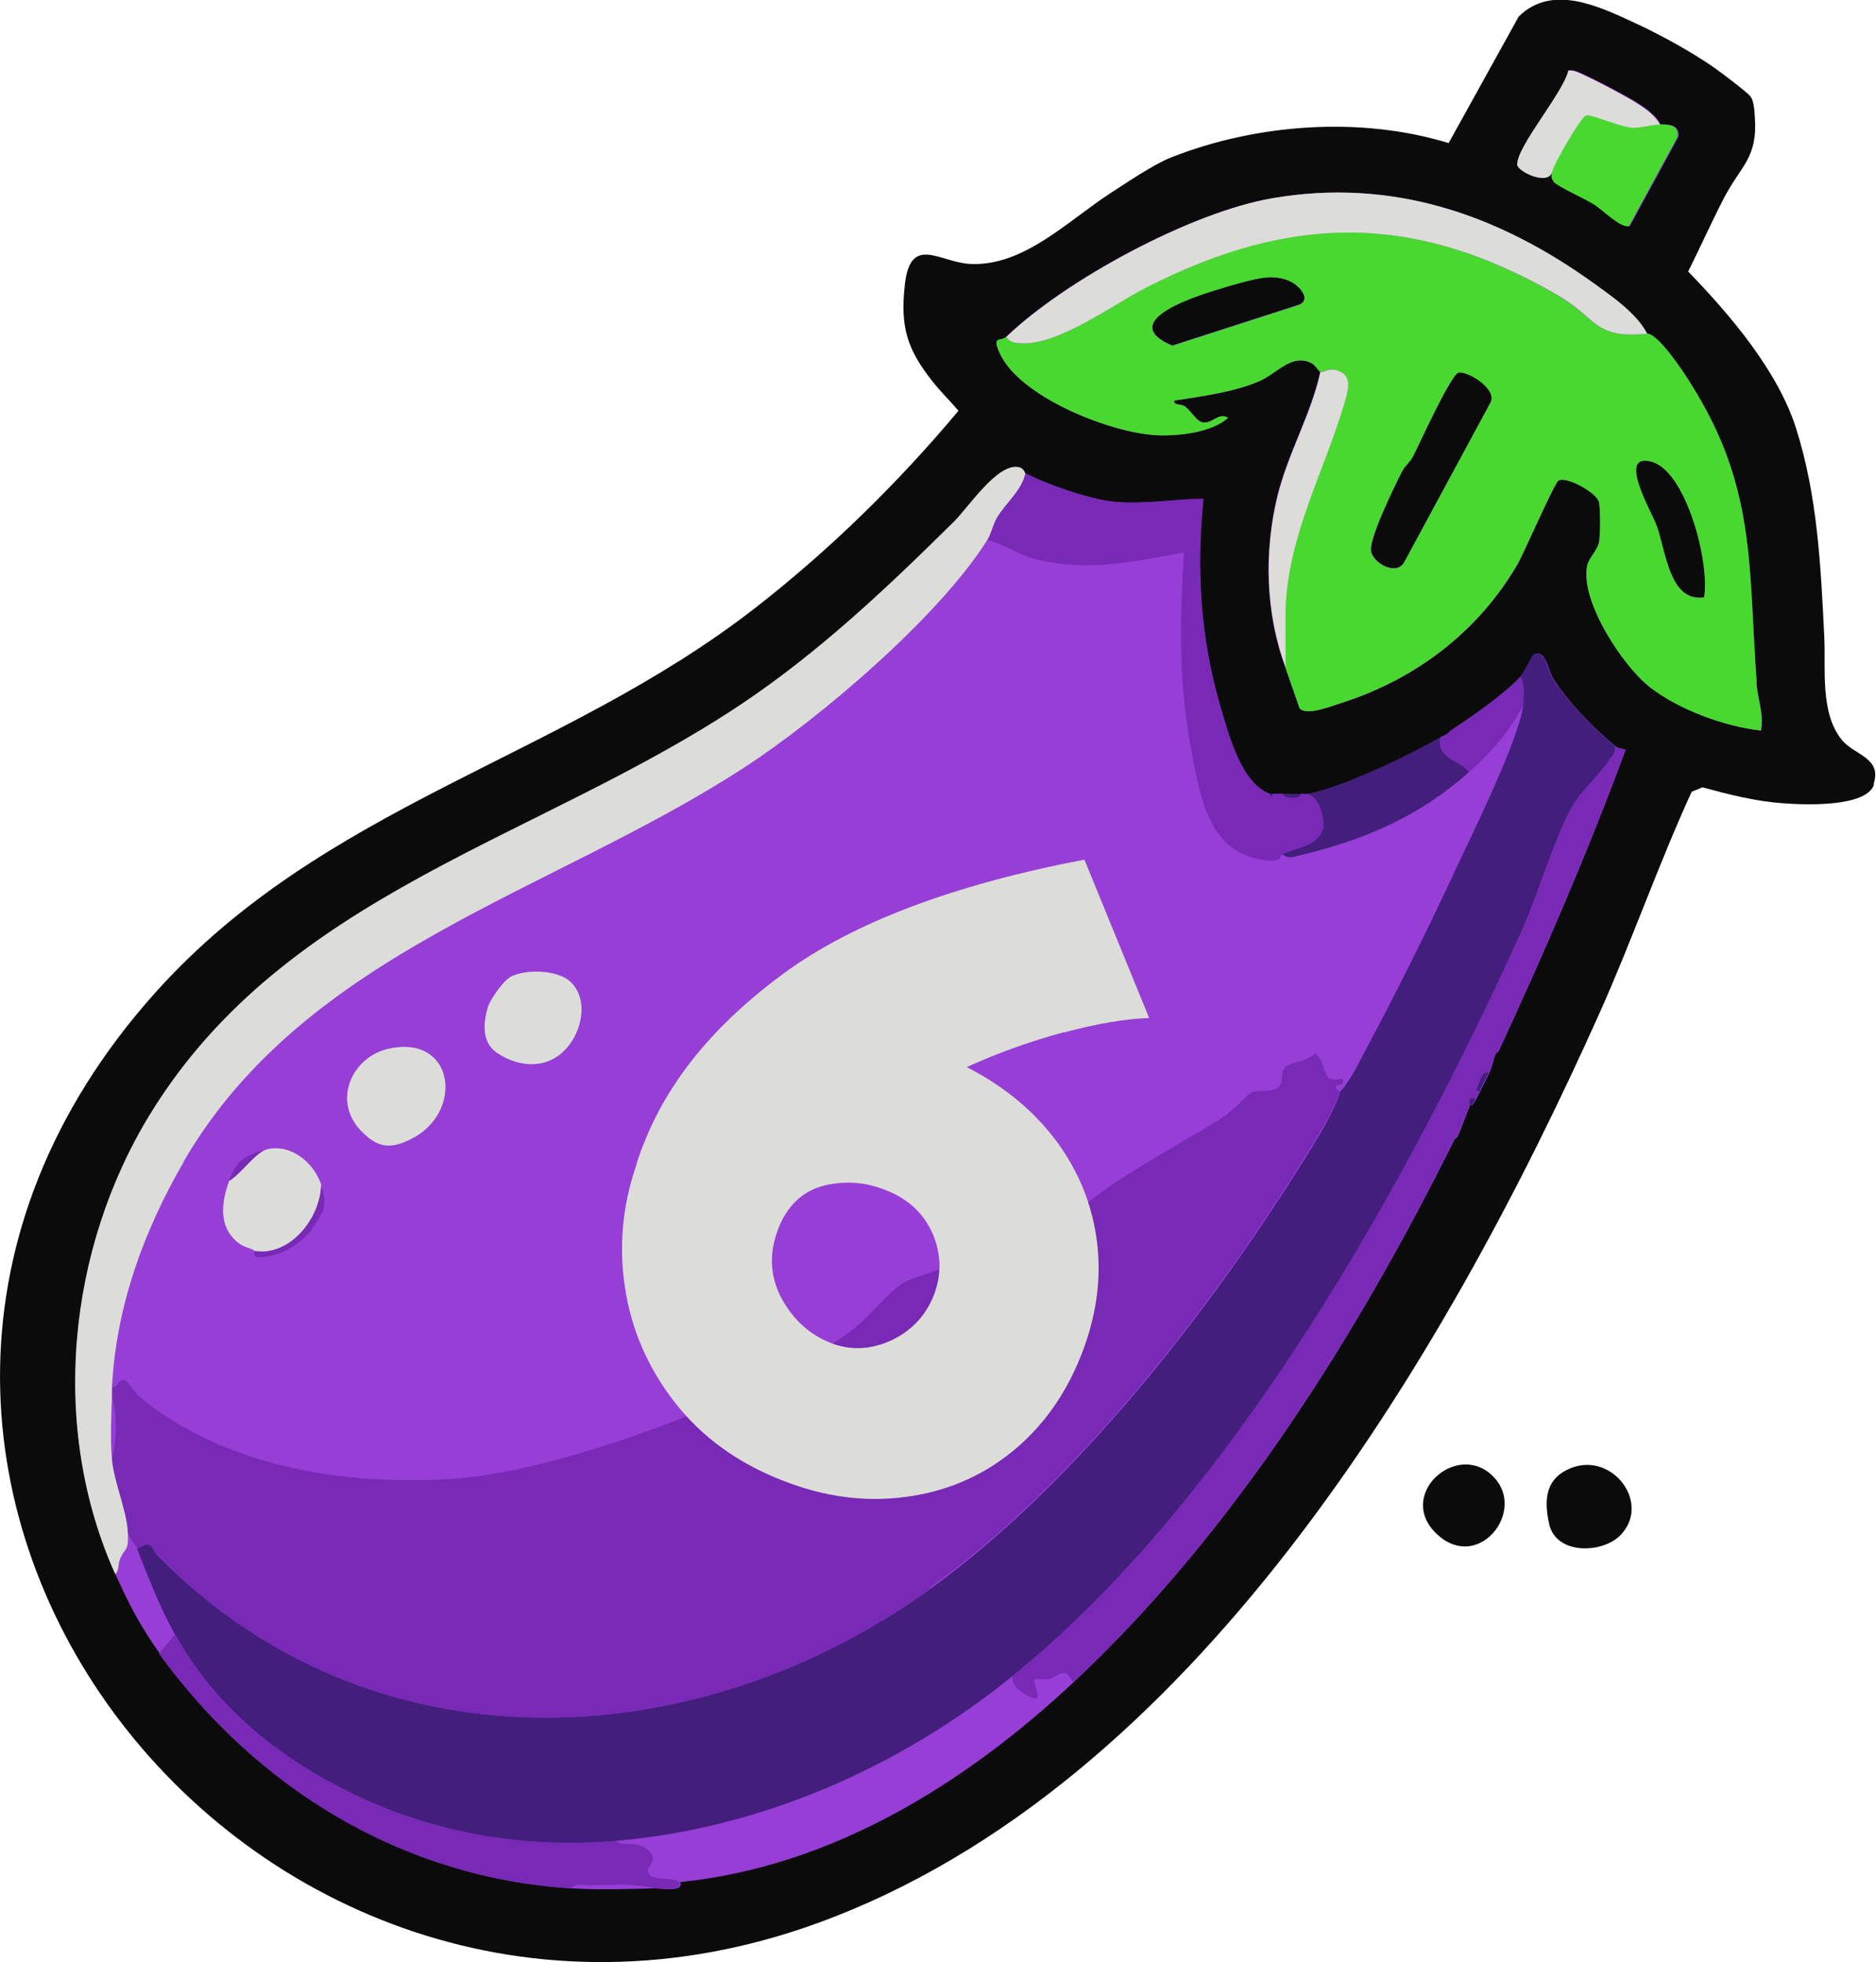
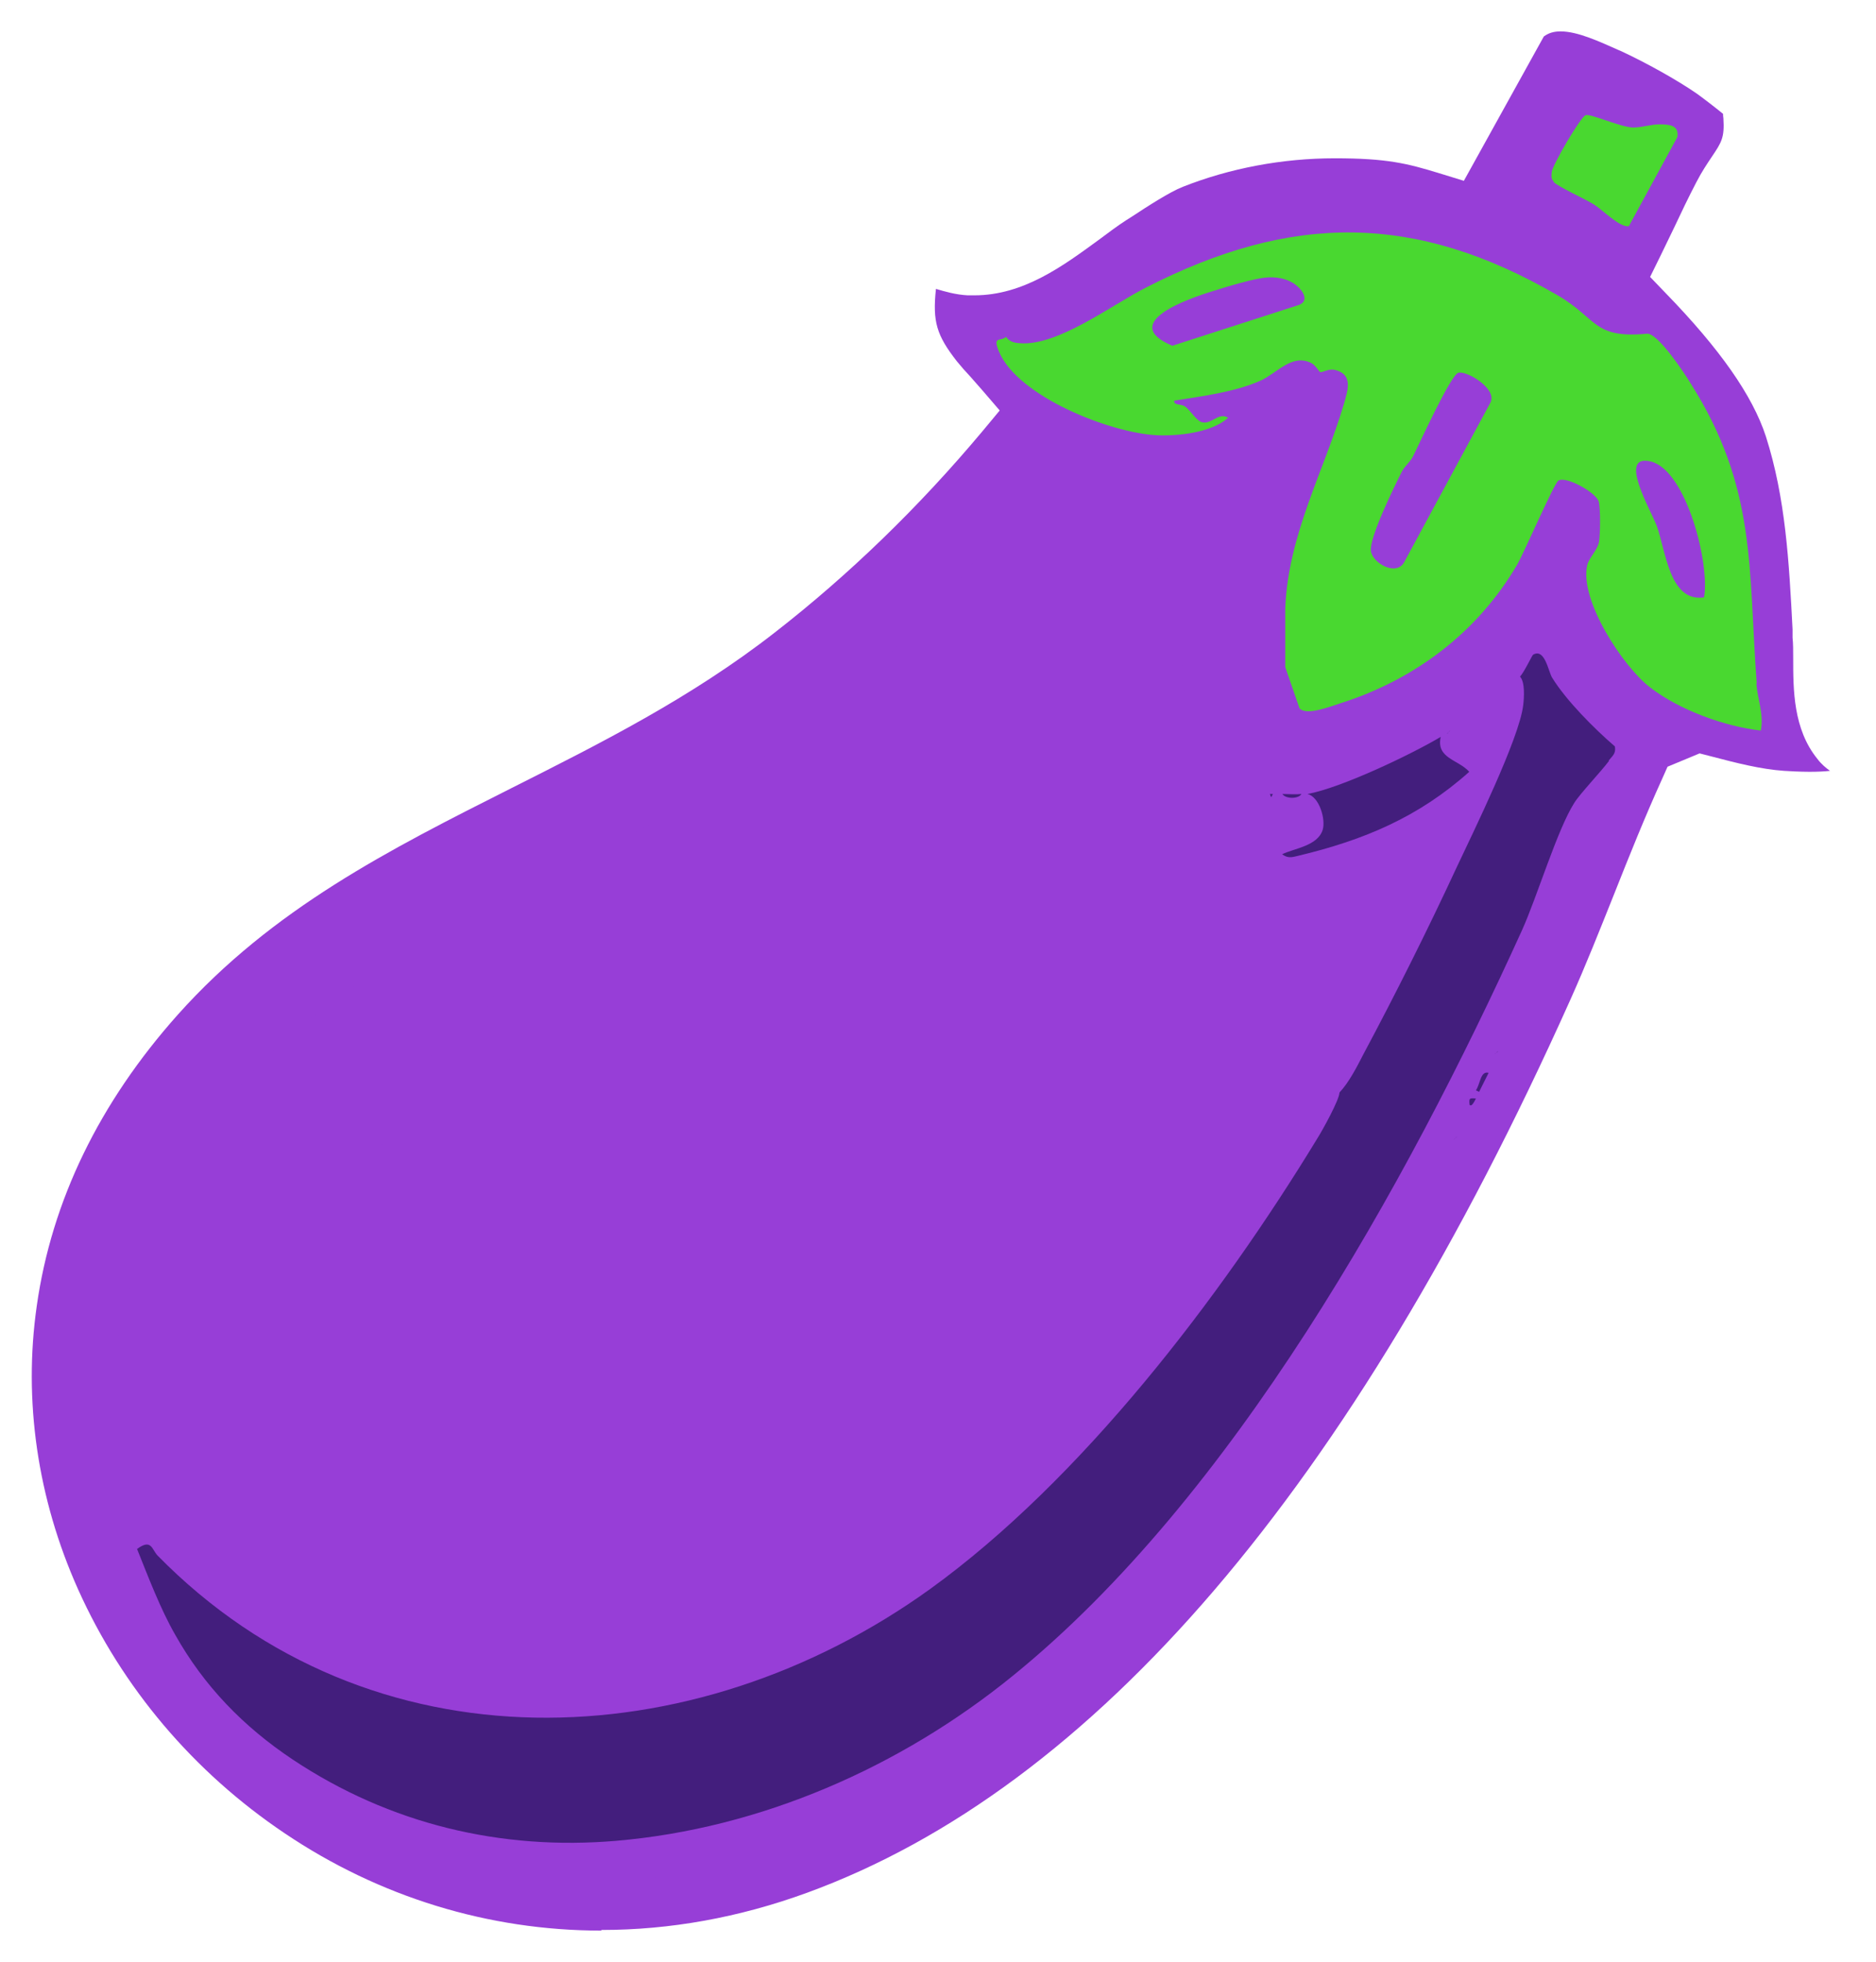
<svg xmlns="http://www.w3.org/2000/svg" id="a" version="1.1" viewBox="0 0 591.3 618.6">
  <defs>
    <style>
      .st0 {
        fill: #973ed7;
      }

      .st1 {
        fill: #0b0b0c;
      }

      .st2 {
        fill: #431e7d;
      }

      .st3 {
        fill: #7829b5;
      }

      .st4 {
        fill: #dcddd8;
      }

      .st5 {
        fill: #49d830;
      }
    </style>
  </defs>
  <path class="st0" d="M189.5,608.6c-35.5,0-70-10.6-99.8-30.7-28.7-19.3-51.2-45.9-65.1-76.9-12.8-28.6-17.3-59.5-13-89.4,4.7-33.1,19.7-64,44.5-91.8,29.9-33.4,66.5-51.9,105.2-71.4,27.8-14,56.5-28.4,82.9-49,23.4-18.2,45.5-39.6,65.5-63.5l5.4-6.5-5.5-6.4c-1.2-1.4-2.5-2.8-3.6-4.1-1.6-1.7-3.1-3.4-4.4-5-6.4-8.2-7.7-12.5-6.6-22.8,0,0,0,0,.1,0,2.7.8,6.1,1.8,9.9,2,.7,0,1.4,0,2.1,0,15.5,0,28-9.3,39.1-17.4,3.1-2.3,6-4.5,8.8-6.3l1.9-1.2c4.7-3.1,11.8-7.7,15.9-9.3,14.9-5.9,31.5-9,47.9-9s22.8,1.6,32.9,4.7l7.8,2.4,25.2-45.5c1.5-1.1,3.1-1.6,5.3-1.6,5.4,0,12.2,3.2,18.3,5.9l.5.2c8,3.7,17.9,9.2,24.1,13.5,1.7,1.2,6,4.5,8.3,6.4,0,.4,0,.8.1,1.4.4,6.1-.6,7.6-3.7,12.2-1.4,2.1-3.1,4.6-4.8,7.9-2.5,4.8-4.8,9.6-7,14.3-1.5,3.1-3,6.2-4.5,9.3l-3.1,6.3,4.9,5.1c17.1,17.6,27.4,32.3,31.6,45.2,6.2,19.4,7.3,39.5,8.4,60.8v2.6c.2,1.9.2,4.1.2,6.5,0,9.9,0,22.3,7.6,31.7,1.2,1.6,2.6,2.8,4,3.8-1.7.2-3.9.3-6.5.3s-6.9-.2-8-.3c-7.3-.5-15.1-2.5-22.7-4.5l-3.9-1-10.1,4.2-1.6,3.6c-5.5,12.1-10.5,24.6-15.3,36.7-4.4,11-8.9,22.4-13.8,33.3-68.9,153.7-149.9,248.3-240.6,281.4-21.4,7.8-43.1,11.7-64.7,11.7Z" />
  <path class="st0" d="M338.2,530.3c-34.2,32-76.3,58.2-124,63-2.3-2-9.4.2-9.9-3.6-.2-1.4,4.5-4.1-1.5-7.4-3.2-1.8-6,.1-8.6-1.9,45.6-3.9,89.6-23.2,125-52-.7,3.3,4,6.2,6.5,7,3.3,1-.6-5,.5-6,.3-.2,3.2.3,4.4,0,3.2-.8,4.8-4.3,7.6,1ZM40.2,483.3c.2,6-1,4.6-2.4,8.1-.7,1.7-.1,3.8-1.6,4.9,4,9,8.2,17,14,25l5-6c-4.7-8.2-8.5-18.3-12-27-.5-1.1-2.4-3.6-3-5ZM185.7,594.2c-1.7,0-4.4-.6-5.5,1,8.2.5,17.7.2,26,0-6.2-1.8-14-1.1-20.5-1ZM480.2,222.3c-1.2,10.5-16,40.2-21.1,51.4-9,19.4-19.3,39.8-29.3,58.7-2.1,3.9-4.6,8.8-7.5,12,0-.1-1.1-.6-1.1-1.4,0-.9,3.2,0,2.1-2.6-7.2,1.8-4.3-4.2-8.5-8-2.4,2.8-8.9,2.8-10,5-.8,1.7,0,4-1.5,5.5-2.1,2.2-6.7.8-9,2-.5.3-6.1,6.2-9,8-14.3,8.9-29.9,16.8-42.9,27.1-2.5,2-5.8,6.7-8.3,7.7-7.1,2.9-17.5,1.4-24.7,4.3-2.9,1.2-8.4,6.2-12,8-3.9,2-9.4,2.9-12.9,5.1-4.7,2.9-10.9,10.9-16.1,14.9-27.5,20.5-91.5,44.4-125.4,46.6-33.9,2.2-71.4-3.6-98.5-25.6-1.8-1.4-4.3-5.4-4.6-5.4-3.1-.8-1.7,2.4-4.5,2,1.3-25.3,10-49.2,22.6-70.9,38.5-66.3,115.8-84.7,176.7-124.3,24-15.6,61.6-47.7,76.7-71.8,6.1,1.6,10.4,5.2,17,6.5,15.8,3.4,29.6.3,45-2.6-1.4,21.1-1.7,41.3,2.3,62.2,3,15.8,5.9,34,25.3,34.8,3.2.1,2.6-1.6,3.4-2.1,1.8,1.3,3,1,5,.5,20.9-5,38-12.2,54-26.5,7.5-6.8,12-12.1,17-21ZM101.2,373.3c-2.3-6.7-9.4-12.8-17-11-7,1.9-9.7,3.5-12,10-2.4,6.8-3.5,14.4,2.9,19.5,1.7,1.4,4.2,1.7,5.1,2.5.3.2-1,2.1,1.4,2.1,6.2-.2,12.1-3.5,16.1-8,.3-.4,4.1-6.3,4.2-6.7.7-3.7.3-5.1-.8-8.3ZM122.9,330.5c-11.9,2.5-18.5,16.7-8.8,26.3,5.2,5.1,9,5.5,15.4,2.3,16.7-8.2,13.9-32.9-6.6-28.6ZM179.8,309.6c-4.1-3.9-14.5-4.1-19.2-1.4-2,1.1-6.1,6.9-6.8,9.2-1.7,5.8-1.9,11.8,3.6,15,8.6,5.2,18.2,4,23.4-5.1,3.1-5.4,3.9-13.2-1-17.8ZM35.2,439.3c-.2,6.3-.6,14.9,0,21,1.7-6.1,1.7-14.9,0-21Z" />
-   <path class="st1" d="M510.8,483.9c-5.7,5.9-20.3,6.3-22.5-3.4-1.6-7.2-1.3-13.7,5.5-17.1,13.6-6.9,27,10.1,17,20.5ZM453.1,483.8c12.9,11.8,28.1-7.4,17.7-18.2-11.4-11.9-31.3,5.8-17.7,18.2ZM590.7,247.3c-2.5,7.4-22.6,6.4-29,5.9-8.4-.6-17-2.8-25.1-5l-3.4,1.4c-10.5,22.9-18.8,46.9-29.1,69.9-49,109.4-128.5,243.8-246.3,286.7C77.8,671.7-84.1,462,48.7,313.2c53.4-59.8,128-73.8,189.4-121.6,23.4-18.2,45-39.4,64-62.1-2.7-3.2-5.7-6.1-8.3-9.4-7.9-10.1-10.1-17-8.6-30.4,1.8-15.9,11-7,20.5-6.5,16.8.9,30.8-13.5,44-22.1,5.4-3.5,13.9-9.3,19.5-11.5,26.9-10.6,59.6-13,87.4-4.5l22.1-39.9c10.5-10.3,25-3.3,36.1,1.8,7.9,3.6,18.5,9.4,25.6,14.4,2,1.4,10.4,7.7,11.4,9.1,1,1.3,1.2,4.4,1.3,6.2,1,13.1-4.3,15.4-9.6,25.5-4,7.7-7.5,15.6-11.4,23.4,13,13.4,28.1,31.1,33.9,49.1,6.9,21.5,7.9,43.9,9,66,.5,10.1-1.4,24,5.5,32.5,3.9,4.9,12.9,5.6,10,14.1ZM478.2,51.8c0,2.3,9.8,6.9,11,2.4-.2,1.3-.3,2.1.7,3.1,1.7,1.7,9.8,5.3,12.7,7.1,2.7,1.7,8.1,7.4,11.1,6.9l15.3-28.1c.6-3.8-2.7-4-5.6-4-2-4.2-9.1-7.9-13.3-10.2-2.3-1.3-11.6-6.1-13.4-6.6-.7-.2-1.5-.4-2.2-.2-1.6,6.9-16.1,23.7-16.1,29.5ZM512.2,236.3c-.9-.3-2.3-.5-3-1-6.6-5.5-15.4-14.4-19.8-21.7-1.3-2-2.3-9.4-6-7.2-.3.2-2.9,5.5-4.1,6.9-4.9,5.4-15.7,12.9-22,17-.4.3-.7.8-1,1-.5.3-1.3.6-2,1-9.6,5.7-31.5,16.1-42,18-.6.1-1.4,0-2,0-1.8.2-4.1,0-6,0h-4c-9.1-3.4-13-18.6-15.7-27.8-6.3-21.6-7.5-42.9-5.3-65.2-9.5.1-18.9,1.9-28.4.9-7.7-.8-20.6-5.4-27.6-8.9-.3-.1-.4-1.8-2.5-2-6.6-.8-15.4,12.6-19.9,17.1-20.9,20.7-42.5,41.2-67.2,57.7-63.7,42.6-143.2,59.3-186.1,128.9-26.4,42.9-31.9,99.2-11.2,145.3,4,9,8.2,17,14,25,30.9,42.6,76.7,70.7,130,74,8.2.5,17.7.2,26,0,3,0,9,1.3,8-2,47.7-4.8,89.8-31,124-63,50.4-47.2,89.5-109.6,120-171,.2-.3.8-.6,1-1,1.3-2.6,3.7-9.6,4-10,.1-.2.4,1.3,2-2,.3-.7.7-1.3,1-2,1-2,2-4,3-6,1-2.2,1.4-4.7,2-6,.1-.3.8-.6,1-1,14.4-31.1,28.1-62.7,40-95ZM553.7,215.4c-2.7-36.6,0-61.6-20.8-94.5-2-3.3-10.4-16-13.8-15.7-3.3-6.4-10.9-11.6-16.7-15.8-30.3-21.9-63.9-33.4-101.5-26.9-25.6,4.4-65.2,25.8-83.8,43.7-1.7,1.6-4.4-.5-2.2,4.7,6,14.2,35.2,25.6,49.7,26.3,6.8.3,17.3-.8,22.5-5.5-3.1-1.9-5.1,2.2-8.3,1.4-1.7-.5-3.6-3.7-5.2-4.9-1.3-1-3.7-.3-3.5-1.9,8.8-1.4,19.1-2.7,27.2-6.3,5.3-2.4,10-8.7,16.1-5.5,1.2.6,2.4,2.7,2.7,2.8-3,13.5-10.2,25.6-13.5,39-4.3,17.5-3.8,37.1,2.5,54l4.6,13c2.3,2.5,10.2-.8,13.2-1.7,23.4-7.5,43-22.4,55.4-43.6,2.1-3.6,11.7-25.8,13-26.5,2.4-1.5,11.8,3.7,12.7,6.6.6,2,.5,10.5.1,12.7-.4,2.5-3.2,5.1-3.7,7.3-2.6,11,11.3,32.1,19.8,38.6,9.2,7.1,23.4,12.3,34.9,13.6,1-5.2-1.1-10.1-1.4-14.9ZM407.7,89.2c-2.5-1.5-5.8-2-8.7-1.8-3.8.3-12.8,3-16.8,4.3-7.8,2.5-29.6,10-12.7,17.2l40-12.9c3.8-1.7.2-5.6-1.8-6.8ZM520.4,145.5c-10.8-2.8,0,15.6,1.8,20.3,2.9,8,4,24.2,15,22.5,1.9-10.4-5.5-39.9-16.7-42.8ZM459.8,117.4c-2.4.5-12.4,22.6-14.4,26.5-.9,1.7-2.5,2.9-3.4,4.6-2.3,4.6-10.4,21.1-9.8,25.1.5,3.8,8,8.1,10.5,3.5l27.4-50.7c1.7-4.1-7.2-9.6-10.2-9.1Z" />
-   <path class="st3" d="M512.2,236.3c-11.8,32.2-25.6,63.8-40,95l-1,1c-.6,1.3-1,3.8-2,6-2.6-.7-2.6,3.5-4,5.5l1,.5c-.3.7-.7,1.3-1,2-2.1-.2-2.2-.1-2,2-.3.4-2.7,7.4-4,10l-1,1c-30.5,61.4-69.6,123.8-120,171-2.7-5.4-4.4-1.8-7.6-1-1.2.3-4.2-.2-4.4,0-1.1,1,2.8,7-.5,6-2.5-.8-7.3-3.6-6.5-7,69.3-56.2,124-154.6,160.5-235,4.8-10.6,11.1-31.7,16.5-40.2,1.8-2.9,8.3-9.7,11-13.3,1.1-1.5,2.4-2.2,2-4.5.7.6,2.1.8,3,1ZM373.2,174.3c-1.4,21.1-1.7,41.3,2.3,62.2,3,15.8,5.9,34,25.3,34.8,3.2.1,2.6-1.6,3.4-2.1,3.9-1.9,11.2-2.6,12.8-7.7,1-3.2-1-10.4-4.8-11.3-.6.1-1.4,0-2,0-.9,1.6-5,1.6-6,0h-3l-.5,1c-.3-.3-.3-.9-.5-1-9.1-3.4-13-18.6-15.7-27.8-6.3-21.6-7.5-42.9-5.3-65.2-9.5.1-18.9,1.9-28.4.9-7.7-.8-20.6-5.4-27.6-8.9-1.3,5.5-6,9-8.8,13.7-1.3,2.1-2,5.4-3.2,7.3,6.1,1.6,10.4,5.2,17,6.5,15.8,3.4,29.6.3,45-2.6ZM204.2,589.6c-.2-1.4,4.5-4.1-1.5-7.4-3.2-1.8-6,.1-8.6-1.9-36.3,3.1-71.4-5.3-101.9-25.6-15.6-10.4-28-23.2-37.1-39.4l-5,6c30.9,42.6,76.7,70.7,130,74,1-1.7,3.8-1,5.5-1,6.5,0,14.3-.8,20.5,1,3,0,9,1.3,8-2-2.3-2-9.4.2-9.9-3.6ZM463.2,243.3c7.5-6.8,12-12.1,17-21,.3-2.4.6-7.3-1-9-4.9,5.4-15.7,12.9-22,17l-1,1c-.5.3-1.3.6-2,1-1.5,6.8,5.5,7.1,9,11ZM293.2,500.8c-74.5,53.8-176.4,58.1-243.6-10.6-1.9-1.9-1.9-5.3-6.4-2-.5-1.1-2.4-3.6-3-5-.3-7-4.3-15.7-5-23,1.7-6.1,1.7-14.9,0-21,0-.7,0-1.3,0-2,2.7.4,1.4-2.9,4.5-2,.3,0,2.9,4,4.6,5.4,27.1,22,64.5,27.8,98.5,25.6,33.9-2.2,97.9-26.1,125.4-46.6,5.3-3.9,11.5-11.9,16.1-14.9,3.5-2.2,9-3.1,12.9-5.1,3.6-1.8,9.1-6.8,12-8,7.2-2.9,17.6-1.4,24.7-4.3,2.5-1,5.8-5.7,8.3-7.7,13-10.3,28.6-18.3,42.9-27.1,2.9-1.8,8.5-7.7,9-8,2.4-1.2,7,.3,9-2,1.4-1.5.6-3.8,1.5-5.5,1.1-2.2,7.5-2.2,10-5,4.2,3.8,1.3,9.8,8.5,8,1.1,2.7-2.1,1.7-2.1,2.6,0,.8,1.1,1.3,1.1,1.4,0,2.4-5.3,11.8-7,14.5-30.5,50.3-74.4,107.7-122,142ZM315.7,423.2c-8.3-10.7-26.4.4-21.6,13-11.7-3.8-20.4,12-11,20.5,8.4,7.7,24.5-9.3,13-16.5,2.2-.3,3.1,2,5,2.6,8.5,2.7,21.3-11,14.6-19.6ZM80.2,394.3c.3.2-1,2.1,1.4,2.1,6.2-.2,12.1-3.5,16.1-8,.3-.4,4.1-6.3,4.2-6.7.7-3.7.3-5.1-.8-8.3-.1,10.5-9.7,22.9-21,21ZM84.2,362.3c-7,1.9-9.7,3.5-12,10,3.5-1.9,8.4-9.1,12-10Z" />
  <path class="st5" d="M553.7,215.4c-2.7-36.6,0-61.6-20.8-94.5-2-3.3-10.4-16-13.8-15.7-17.1,1.6-15.5-4.8-28.3-12.2-44.7-25.9-83.7-25.9-129.7-2.3-10.6,5.4-27.7,18.4-39.5,17.5-1.8-.1-3.4-.4-4.5-2-1.7,1.6-4.4-.5-2.2,4.7,6,14.2,35.2,25.6,49.7,26.3,6.8.3,17.3-.8,22.5-5.5-3.1-1.9-5.1,2.2-8.3,1.4-1.7-.5-3.6-3.7-5.2-4.9-1.3-1-3.7-.3-3.5-1.9,8.8-1.4,19.1-2.7,27.2-6.3,5.3-2.4,10-8.7,16.1-5.5,1.2.6,2.4,2.7,2.7,2.8.9.2,2.7-1.3,5-.6,5.4,1.5,3.7,6.4,2.5,10.6-6.3,21.3-17.6,41.2-18.5,64.5v18.5s4.5,13,4.5,13c2.3,2.5,10.2-.8,13.2-1.7,23.4-7.5,43-22.4,55.4-43.6,2.1-3.6,11.7-25.8,13-26.5,2.4-1.5,11.8,3.7,12.7,6.6.6,2,.5,10.5.1,12.7-.4,2.5-3.2,5.1-3.7,7.3-2.6,11,11.3,32.1,19.8,38.6,9.2,7.1,23.4,12.3,34.9,13.6,1-5.2-1.1-10.1-1.4-14.9ZM409.5,96.1l-40,12.9c-17-7.2,4.9-14.8,12.7-17.2,4-1.3,13-4,16.8-4.3,2.9-.3,6.2.2,8.7,1.8,2,1.2,5.6,5.2,1.8,6.8ZM470,126.5l-27.4,50.7c-2.5,4.6-10,.3-10.5-3.5-.6-4.1,7.5-20.6,9.8-25.1.9-1.7,2.5-2.9,3.4-4.6,2-3.9,12-26,14.4-26.5,2.9-.6,11.9,5,10.2,9.1ZM537.2,188.3c-11,1.7-12.1-14.5-15-22.5-1.7-4.7-12.6-23-1.8-20.3,11.2,2.9,18.6,32.4,16.7,42.8ZM489.8,57.3c-1-1-.8-1.8-.7-3.1.3-2.3,9.1-17.4,10.7-17.9,1.6-.5,11,3.8,14.9,3.9,3,0,5.5-1,8.4-1,2.9,0,6.2.2,5.6,4l-15.3,28.1c-2.9.5-8.3-5.2-11.1-6.9-2.9-1.8-11-5.4-12.7-7.1Z" />
  <path class="st2" d="M507.2,239.8c-2.7,3.6-9.2,10.4-11,13.3-5.4,8.5-11.7,29.6-16.5,40.2-36.5,80.4-91.2,178.8-160.5,235-35.4,28.8-79.4,48.1-125,52-36.3,3.1-71.4-5.3-101.9-25.6-15.6-10.4-28-23.2-37.1-39.4-4.7-8.2-8.5-18.3-12-27,4.5-3.3,4.6,0,6.4,2,67.2,68.6,169.1,64.3,243.6,10.6,47.6-34.4,91.4-91.7,122-142,1.7-2.7,6.9-12.1,7-14.5,3-3.2,5.5-8.1,7.5-12,10.1-18.9,20.3-39.3,29.3-58.7,5.2-11.1,19.9-40.9,21.1-51.4.3-2.4.6-7.3-1-9,1.3-1.4,3.8-6.7,4.1-6.9,3.7-2.2,4.8,5.2,6,7.2,4.5,7.3,13.3,16.1,19.8,21.7.4,2.3-.8,3-2,4.5ZM409.1,269.8c20.9-5,38-12.2,54-26.5-3.5-3.9-10.5-4.2-9-11-9.6,5.7-31.5,16.1-42,18,3.8.9,5.8,8.1,4.8,11.3-1.6,5.1-8.9,5.8-12.8,7.7,1.8,1.3,3,1,5,.5ZM410.2,250.3c-1.8.2-4.1,0-6,0,1,1.6,5.1,1.6,6,0ZM465.2,343.7l1,.5c1-2,2-4,3-6-2.6-.7-2.6,3.5-4,5.5ZM463.2,348.3c.1-.2.4,1.3,2-2-2.1-.2-2.2-.1-2,2ZM472.2,331.3l-.7.7c.2-.2.6-.4.7-.7ZM471.2,332.3l.3-.3c-.1.1-.3.2-.3.3ZM401.2,250.3h-1c.2,0,.2.7.5,1l.5-1ZM459.2,358.3l-.6.6c.2-.2.5-.4.6-.6ZM458.2,359.3l.4-.4c-.2.1-.3.3-.4.4ZM456.6,230.8l-.5.5c.2,0,.3-.3.5-.5ZM456.6,230.8l.5-.5c-.2.1-.4.3-.5.5Z" />
-   <path class="st4" d="M129.5,359.1c-6.4,3.2-10.3,2.8-15.4-2.3-9.7-9.6-3.2-23.9,8.8-26.3,20.6-4.2,23.3,20.4,6.6,28.6ZM84.2,362.3c-3.6.9-8.5,8.1-12,10-2.4,6.8-3.5,14.4,2.9,19.5,1.7,1.4,4.2,1.7,5.1,2.5,11.3,1.9,20.9-10.5,21-21-2.3-6.7-9.4-12.8-17-11ZM489.2,54.3c.3-2.3,9.1-17.4,10.7-17.9,1.6-.5,11,3.8,14.9,3.9,3,0,5.5-1,8.4-1-2-4.2-9.1-7.9-13.3-10.2-2.3-1.3-11.6-6.1-13.4-6.6-.7-.2-1.5-.4-2.2-.2-1.6,6.9-16.1,23.7-16.1,29.5,0,2.3,9.8,6.9,11,2.4ZM57.8,366.3c38.5-66.3,115.8-84.7,176.7-124.3,24-15.6,61.6-47.7,76.7-71.8,1.2-1.9,1.9-5.3,3.2-7.3,2.9-4.6,7.5-8.2,8.8-13.7-.3-.1-.4-1.8-2.5-2-6.6-.8-15.4,12.6-19.9,17.1-20.9,20.7-42.5,41.2-67.2,57.7-63.7,42.6-143.2,59.3-186.1,128.9-26.4,42.9-31.9,99.2-11.2,145.3,1.4-1.1.8-3.3,1.6-4.9,1.5-3.5,2.7-2.1,2.4-8.1-.3-7-4.3-15.7-5-23-.6-6.1-.2-14.7,0-21,0-.7,0-1.3,0-2,1.3-25.3,10-49.2,22.6-70.9ZM160.6,308.2c-2,1.1-6.1,6.9-6.8,9.2-1.7,5.8-1.9,11.8,3.6,15,8.6,5.2,18.2,4,23.4-5.1,3.1-5.4,3.9-13.2-1-17.8-4.1-3.9-14.5-4.1-19.2-1.4ZM502.5,89.4c-30.3-21.9-63.9-33.4-101.5-26.9-25.6,4.4-65.2,25.8-83.8,43.7,1,1.7,2.7,1.9,4.5,2,11.8.8,28.9-12.1,39.5-17.5,45.9-23.5,85-23.6,129.7,2.3,12.8,7.4,11.2,13.8,28.3,12.2-3.3-6.4-10.9-11.6-16.7-15.8ZM421.2,116.7c-2.3-.7-4.1.8-5,.6-3,13.5-10.2,25.6-13.5,39-4.3,17.5-3.8,37.1,2.5,54v-18.5c.9-23.3,12.2-43.2,18.5-64.5,1.2-4.2,2.9-9.1-2.5-10.6ZM335.3,325.4c-10.3,2.8-20.5,6.4-30.6,11,11.8,6,21.3,13.9,28.4,23.5,7.1,9.7,11.3,20.3,12.7,31.9,1.4,11.6-.3,23.3-4.9,35.1-5,12.8-12.4,23.1-22.1,30.9-9.7,7.8-20.9,12.5-33.5,14.1-12.6,1.7-25.5,0-38.7-5.2-14.1-5.5-25.4-13.7-33.9-24.6-8.5-10.9-13.7-23-15.7-36.1-2-13.1-.8-25.9,3.4-38.2.4-1.7,1.2-4,2.4-7,7.8-20.1,22.6-38.1,44.3-54,21.7-15.9,53.3-27.9,94.7-35.8l20.4,49.9c-7.6.3-16.6,1.8-26.9,4.6ZM280.8,422.6c6.4-3,10.9-7.7,13.5-14.2,2.5-6.5,2.4-13-.3-19.4-2.8-6.4-7.7-11.1-15-13.9-6.3-2.5-12.7-2.9-19.1-1.4-6.4,1.6-11.1,5.7-14.1,12.4l-.7,1.8c-2.8,7.6-2.3,14.8,1.3,21.5,3.7,6.7,8.8,11.3,15.3,13.9,6.3,2.5,12.7,2.2,19.1-.7Z" />
</svg>